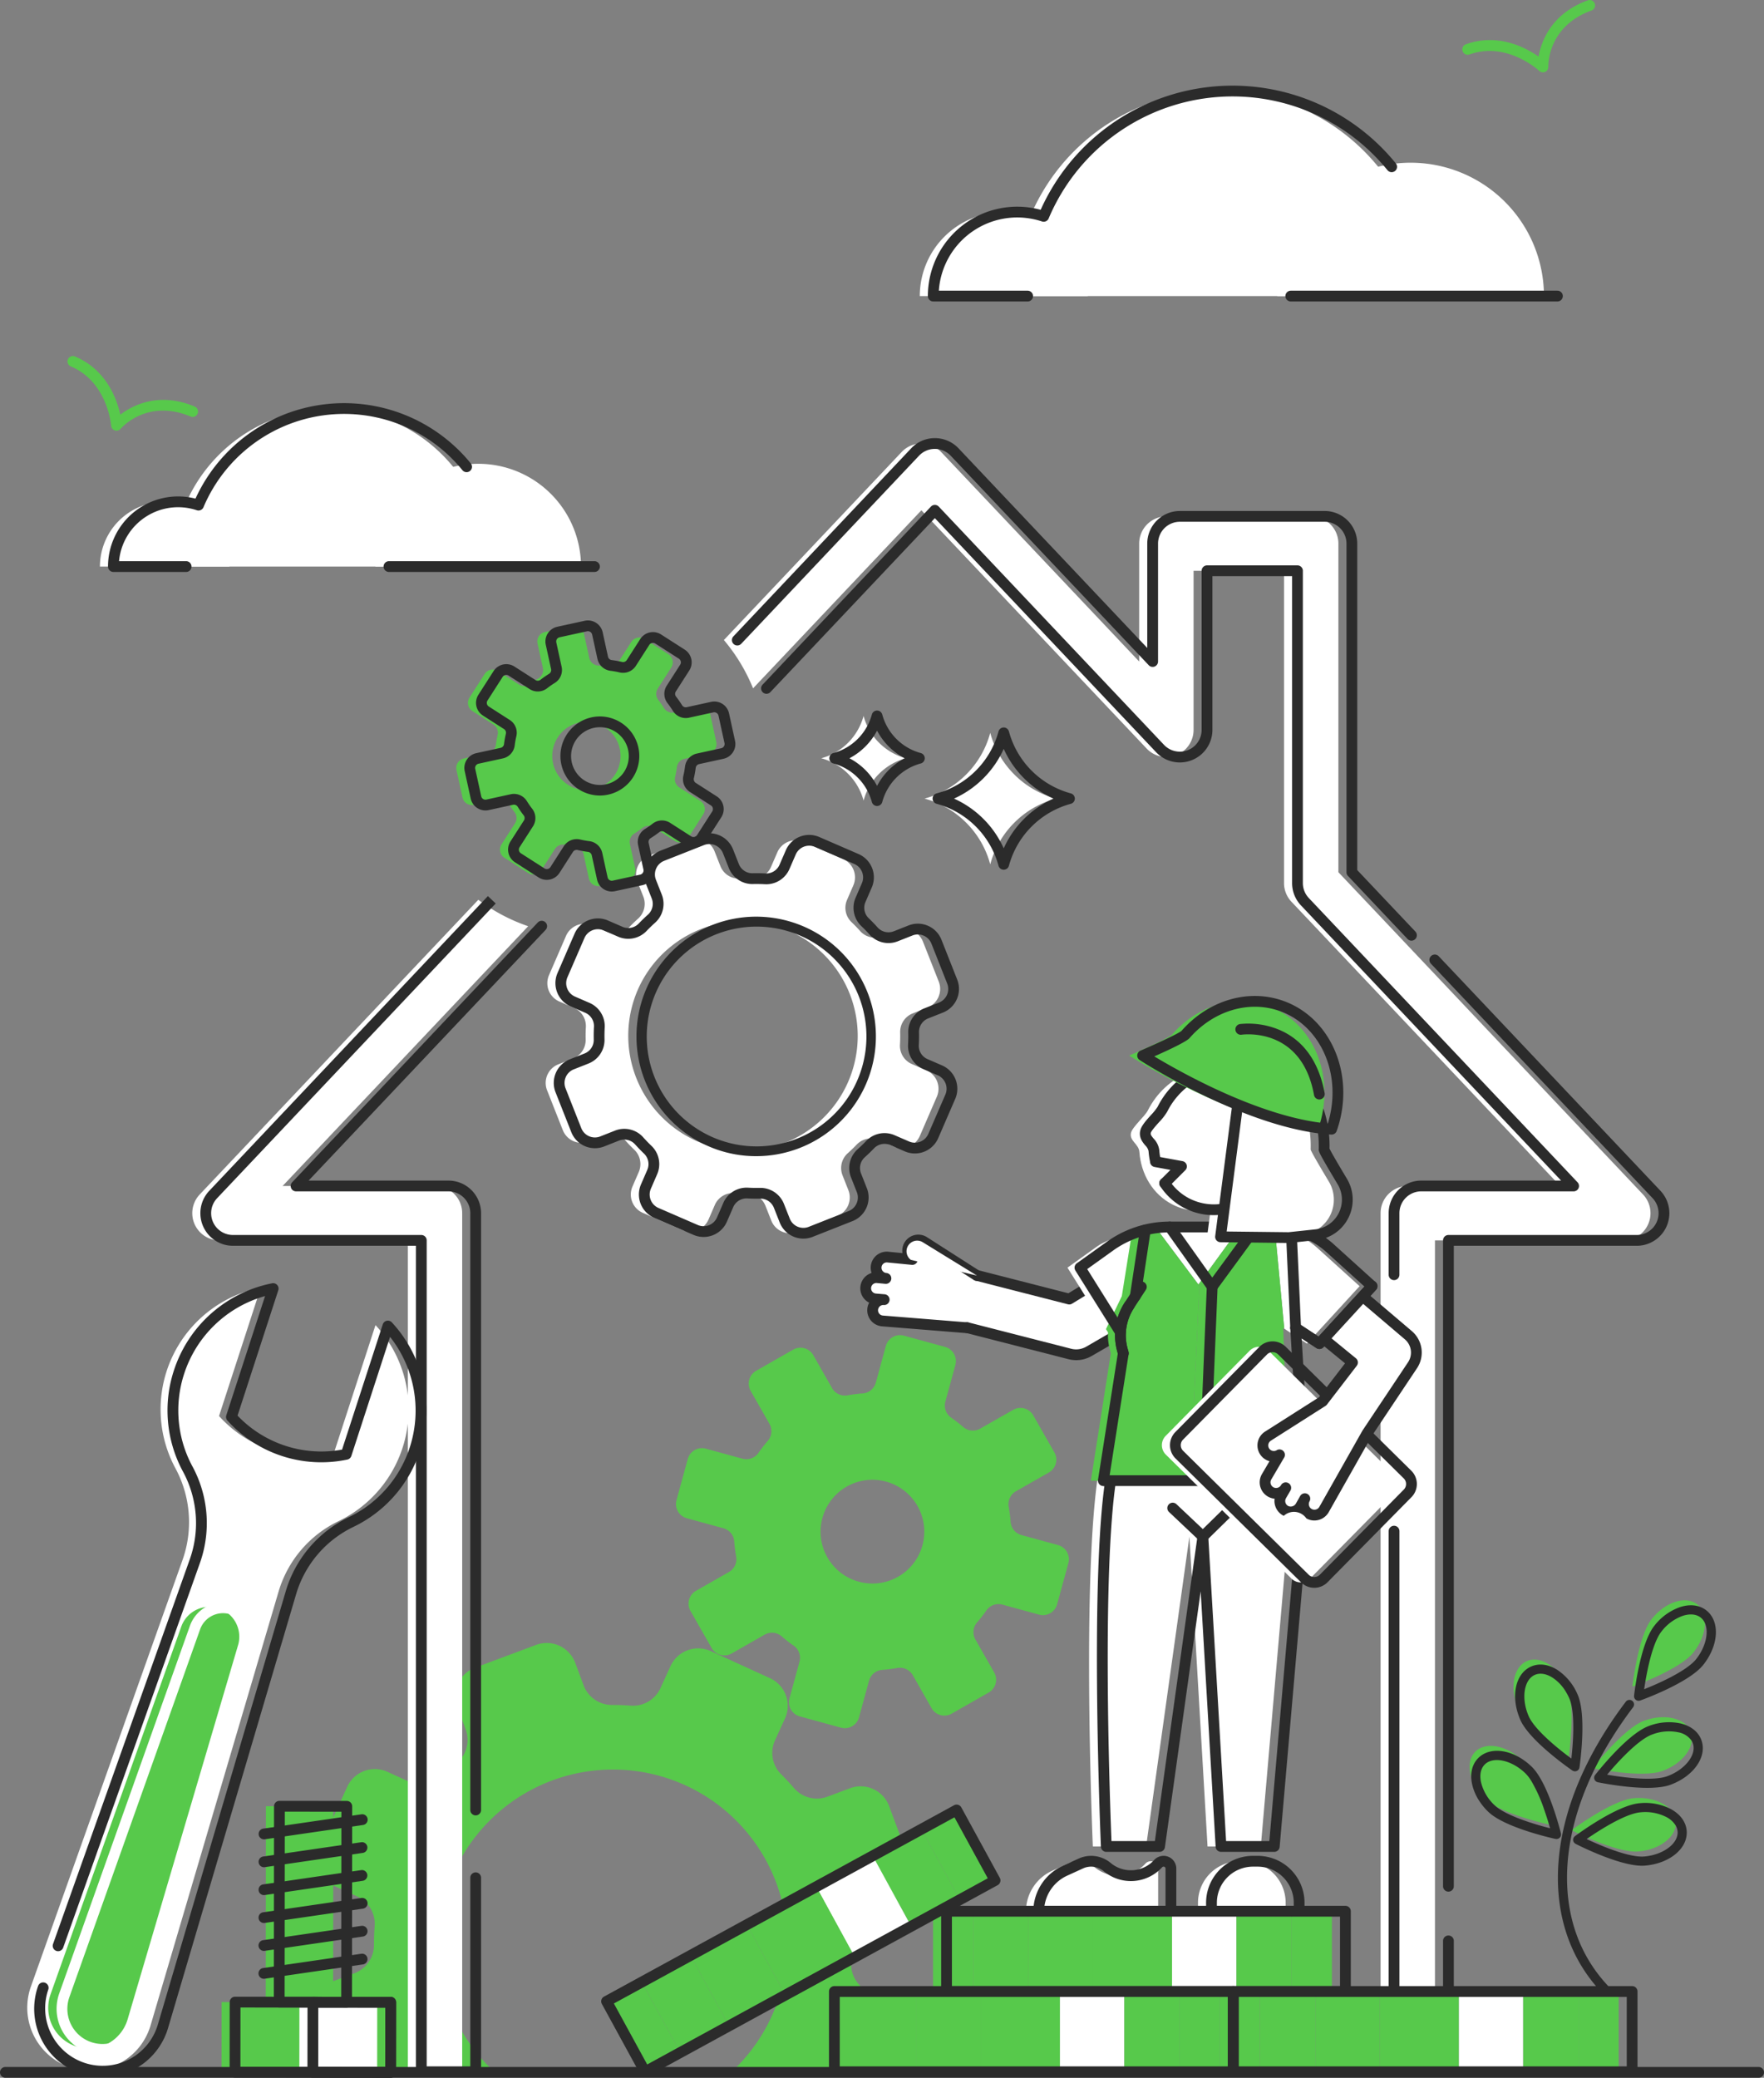
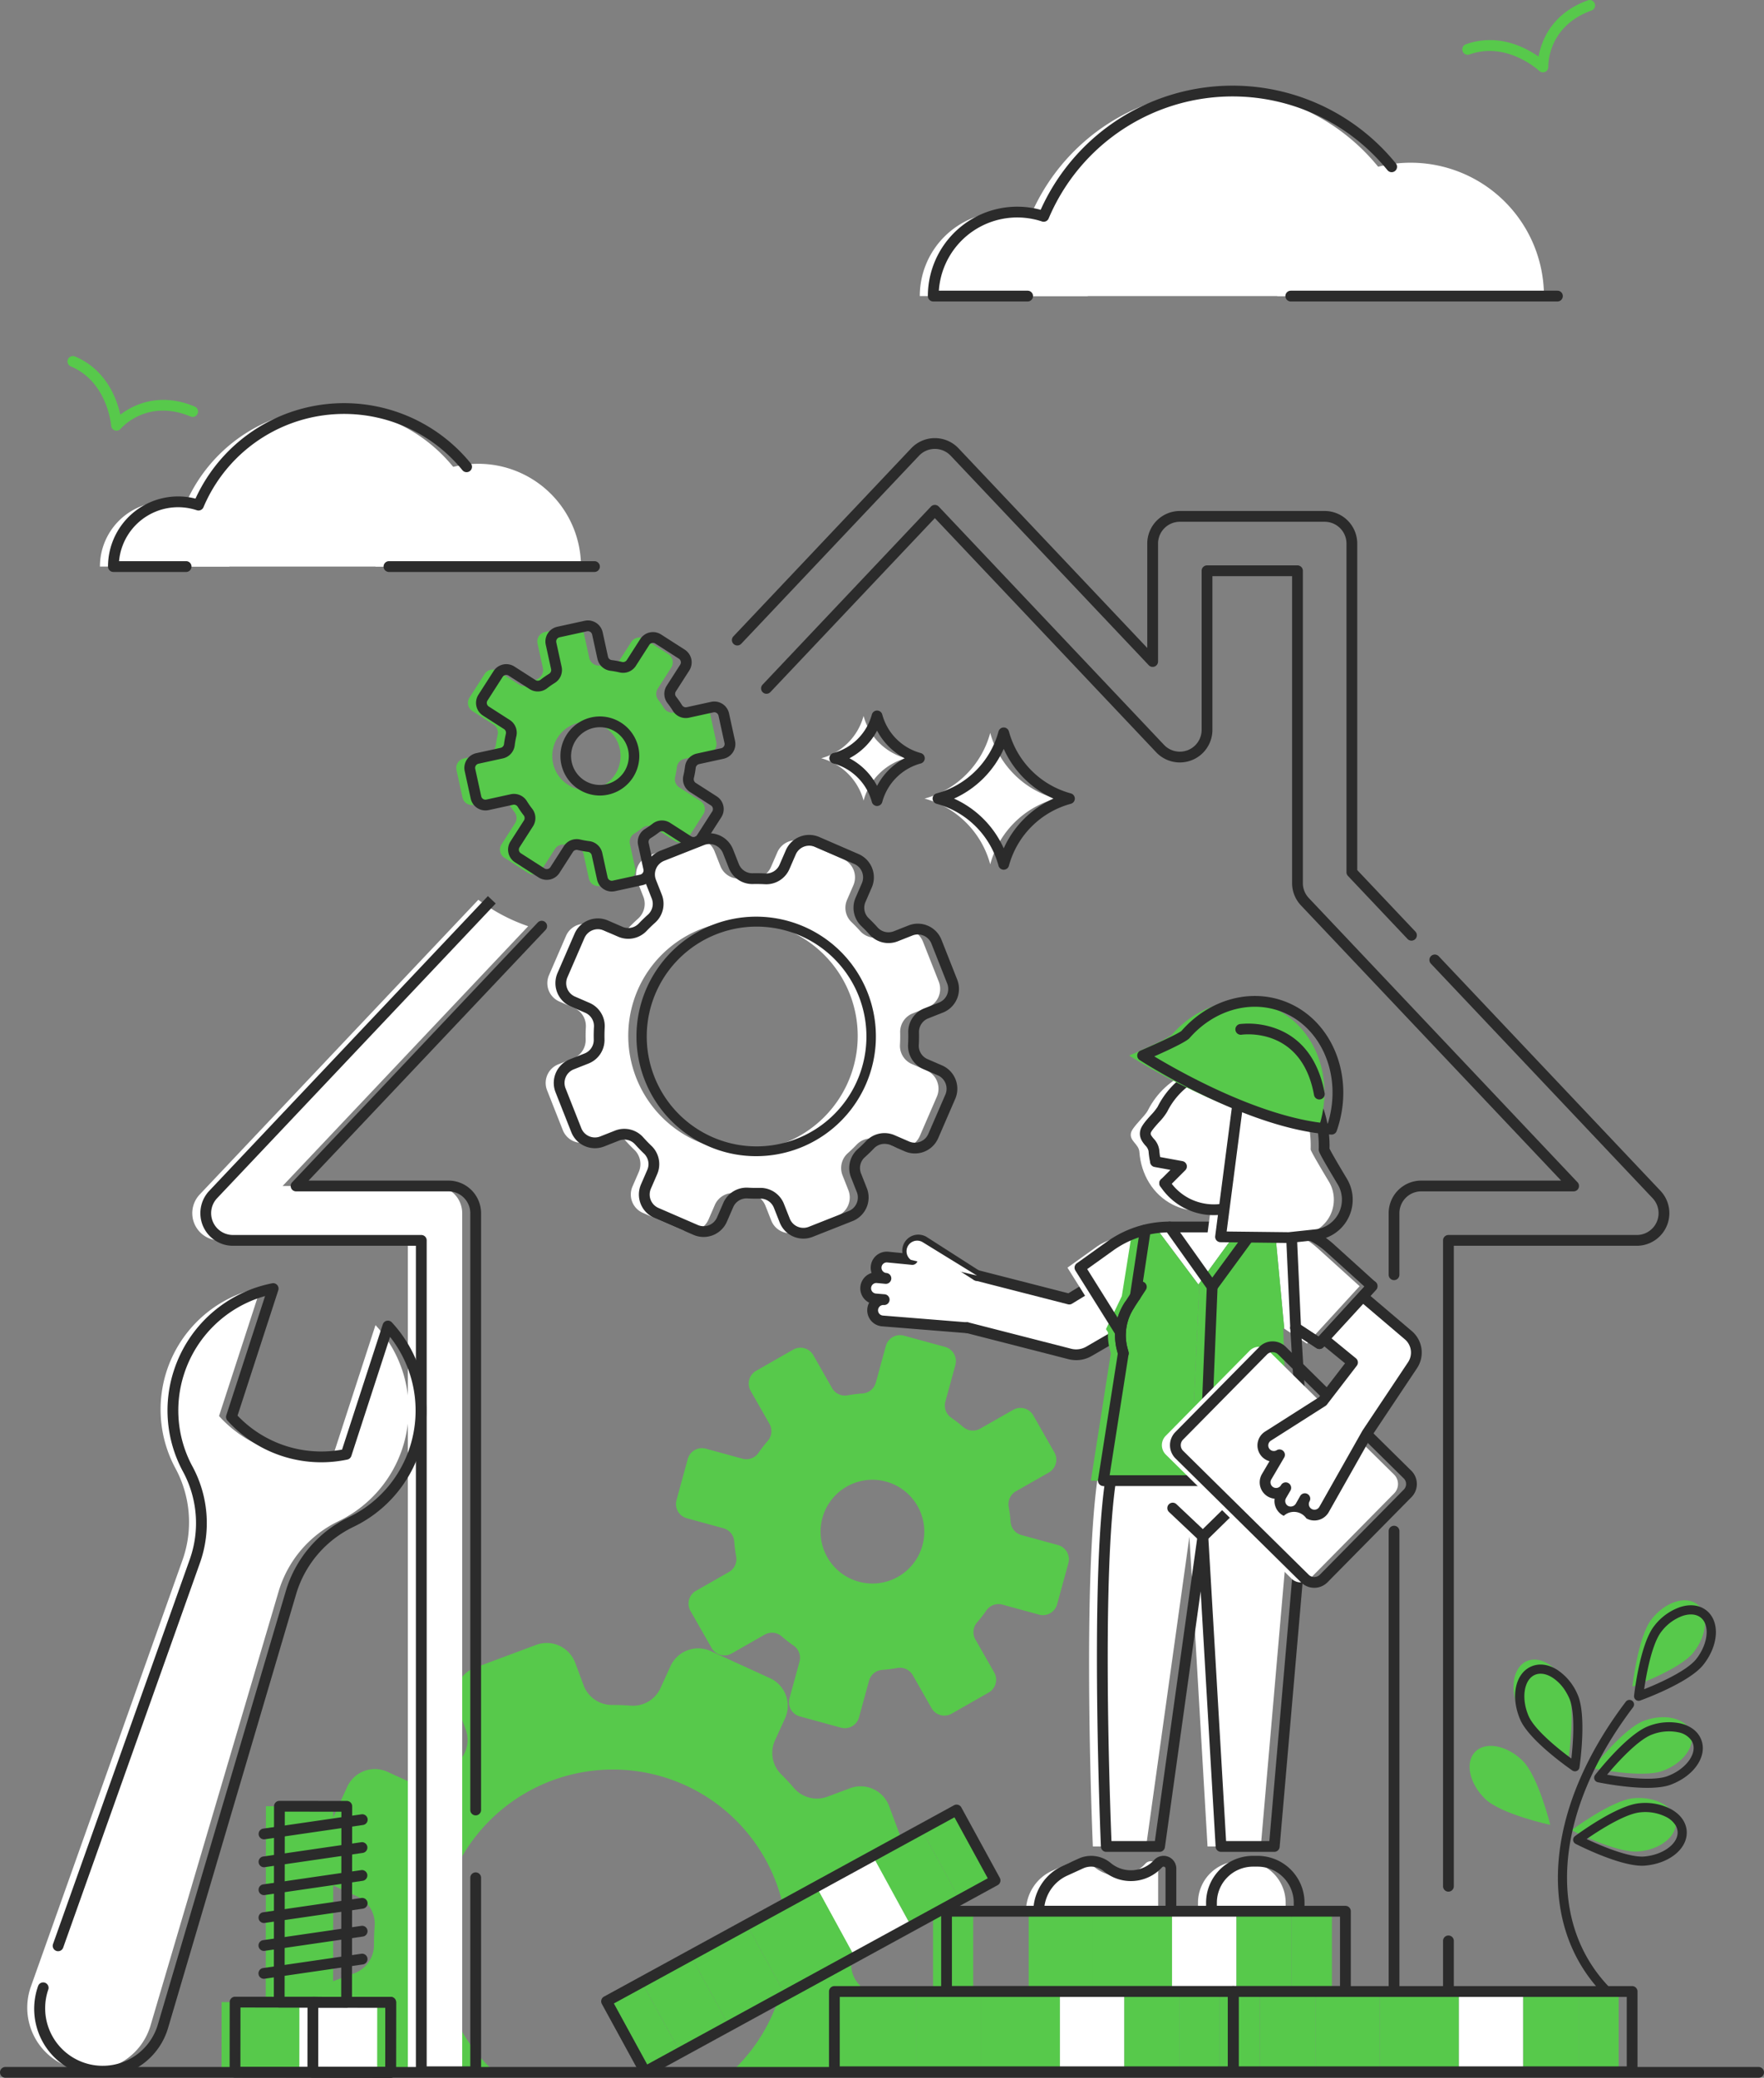
<svg xmlns="http://www.w3.org/2000/svg" width="613.269" height="722.101" viewBox="0 0 613.269 722.101">
  <rect x="0" y="0" width="613.269" height="722.101" fill="#808080" stroke="none" />
  <g id="Group_378" data-name="Group 378" transform="translate(-277.031 152.261)">
    <g id="Group_379" data-name="Group 379" transform="translate(0 0.003)">
      <path id="Path_1085" data-name="Path 1085" d="M871.957,1022.624a60.629,60.629,0,1,1,96.9,20.293h55.748l4.746-10.4a10.569,10.569,0,0,0-5.226-14l-7.572-3.457a10.5,10.5,0,0,1-6.155-10.3q.253-3.31.239-6.653a10.486,10.486,0,0,1,6.872-9.812l7.794-2.909a10.569,10.569,0,0,0,6.207-13.6l-7.911-21.2a10.569,10.569,0,0,0-13.6-6.207l-7.794,2.909a10.486,10.486,0,0,1-11.62-2.911q-2.178-2.534-4.54-4.87a10.5,10.5,0,0,1-2.1-11.814l3.457-7.572a10.569,10.569,0,0,0-5.226-14l-20.584-9.4a10.569,10.569,0,0,0-14,5.226l-3.457,7.572a10.5,10.5,0,0,1-10.3,6.155q-3.309-.253-6.653-.239a10.487,10.487,0,0,1-9.812-6.872l-2.909-7.794a10.569,10.569,0,0,0-13.6-6.206l-21.2,7.911a10.569,10.569,0,0,0-6.207,13.6l2.909,7.794a10.487,10.487,0,0,1-2.911,11.62q-2.535,2.178-4.87,4.54a10.5,10.5,0,0,1-11.814,2.1l-7.573-3.457a10.569,10.569,0,0,0-14,5.226l-9.4,20.584a10.569,10.569,0,0,0,5.226,14l7.572,3.457a10.5,10.5,0,0,1,6.155,10.3q-.254,3.31-.24,6.654a10.486,10.486,0,0,1-6.872,9.811l-7.794,2.909a10.569,10.569,0,0,0-6.206,13.6l6.608,17.708h56.111a59.817,59.817,0,0,1-14.409-20.293" transform="translate(-437.459 -475.158)" fill="#57c94b" />
      <path id="Path_1086" data-name="Path 1086" d="M1209.394,730.339a47.8,47.8,0,0,0-.65-5.146,5.157,5.157,0,0,1,2.49-5.424l11.468-6.54a5.123,5.123,0,0,0,1.912-6.988l-7.341-12.871a5.123,5.123,0,0,0-6.988-1.912L1198.817,698a5.156,5.156,0,0,1-5.936-.617,47.846,47.846,0,0,0-4.1-3.179,5.152,5.152,0,0,1-2.07-5.592l3.484-12.734a5.123,5.123,0,0,0-3.589-6.293l-14.292-3.911a5.123,5.123,0,0,0-6.293,3.589L1162.538,682a5.15,5.15,0,0,1-4.628,3.759,47.83,47.83,0,0,0-5.146.65,5.155,5.155,0,0,1-5.424-2.491l-6.541-11.468a5.123,5.123,0,0,0-6.988-1.912l-12.871,7.341a5.123,5.123,0,0,0-1.912,6.988l6.54,11.468a5.156,5.156,0,0,1-.617,5.936,47.927,47.927,0,0,0-3.179,4.1,5.152,5.152,0,0,1-5.592,2.07l-12.734-3.484a5.123,5.123,0,0,0-6.293,3.589l-3.91,14.292a5.122,5.122,0,0,0,3.589,6.293l12.734,3.484a5.152,5.152,0,0,1,3.76,4.629,47.868,47.868,0,0,0,.65,5.145,5.156,5.156,0,0,1-2.491,5.424l-11.468,6.54a5.123,5.123,0,0,0-1.912,6.988l7.341,12.871a5.123,5.123,0,0,0,6.988,1.912l11.468-6.541a5.156,5.156,0,0,1,5.936.618,47.881,47.881,0,0,0,4.1,3.179,5.152,5.152,0,0,1,2.07,5.592l-3.484,12.735a5.123,5.123,0,0,0,3.589,6.293l14.292,3.911a5.123,5.123,0,0,0,6.293-3.59l3.484-12.734a5.152,5.152,0,0,1,4.628-3.76,47.821,47.821,0,0,0,5.146-.65,5.156,5.156,0,0,1,5.424,2.49l6.54,11.468a5.123,5.123,0,0,0,6.988,1.912l12.871-7.341a5.122,5.122,0,0,0,1.912-6.988l-6.541-11.468a5.156,5.156,0,0,1,.618-5.937,47.831,47.831,0,0,0,3.179-4.1,5.152,5.152,0,0,1,5.592-2.07l12.735,3.484a5.122,5.122,0,0,0,6.293-3.589l3.911-14.292a5.123,5.123,0,0,0-3.59-6.293l-12.734-3.484a5.151,5.151,0,0,1-3.76-4.628m-30.072,1.894a18.029,18.029,0,1,1-17.176-16.457,18.031,18.031,0,0,1,17.176,16.457" transform="translate(-581.022 -353.746)" fill="#57c94b" />
      <path id="Path_1092" data-name="Path 1092" d="M18.677,10.308c2.583,7.217-1.153,24.361-1.153,24.361S3.757,23.791,1.174,16.574.414,2.1,5.247.373s10.847,2.718,13.43,9.935" transform="matrix(0.53, 0.848, -0.848, 0.53, 864.655, 400.683)" fill="#57c94b" />
      <path id="Path_1093" data-name="Path 1093" d="M18.457,15.625c-1.572,7.5-13.721,20.162-13.721,20.162S-1.311,19.316.261,11.814,7.18-.918,12.2.135s7.824,7.988,6.252,15.491" transform="matrix(0.53, 0.848, -0.848, 0.53, 858.52, 439.266)" fill="#57c94b" />
      <path id="Path_1094" data-name="Path 1094" d="M18.883,17.312C15.374,24.127.3,33.1.3,33.1S-1.155,15.618,2.353,8.8,12.406-1.633,16.971.717s5.42,9.78,1.912,16.6" transform="matrix(0.53, 0.848, -0.848, 0.53, 851.285, 466.009)" fill="#57c94b" />
      <path id="Path_1095" data-name="Path 1095" d="M12.436,18.615C20.019,19.738,36.1,12.724,36.1,12.724S22.744,1.348,15.161.224.821,2.307.068,7.386,4.853,17.492,12.436,18.615" transform="matrix(0.53, 0.848, -0.848, 0.53, 814.065, 421.063)" fill="#57c94b" />
      <path id="Path_1096" data-name="Path 1096" d="M15.882,18.428C23.326,16.6,35.556,4.015,35.556,4.015S18.884-1.456,11.441.375-1.043,7.732.184,12.717s8.255,7.542,15.7,5.711" transform="matrix(0.53, 0.848, -0.848, 0.53, 800.555, 449.675)" fill="#57c94b" />
      <path id="Path_1097" data-name="Path 1097" d="M19.115,37.856a1.586,1.586,0,0,1-.985-.342c-.577-.455-14.156-11.246-16.862-18.806A19.385,19.385,0,0,1,.479,7.627C1.381,4.037,3.45,1.5,6.3.477c5.745-2.058,12.537,2.729,15.46,10.895,2.706,7.559-.94,24.516-1.1,25.234a1.59,1.59,0,0,1-1.552,1.25M9,3.19a4.809,4.809,0,0,0-1.627.277C5.55,4.12,4.2,5.872,3.559,8.4a16.193,16.193,0,0,0,.7,9.235c.973,2.718,3.991,6.565,8.731,11.126,1.909,1.838,3.748,3.451,5.078,4.579.311-1.715.709-4.129,1.018-6.761.768-6.532.659-11.421-.313-14.138C16.825,7,12.642,3.19,9,3.19" transform="matrix(0.53, 0.848, -0.848, 0.53, 867.332, 401.818)" fill="#2b2b2b" />
      <path id="Path_1098" data-name="Path 1098" d="M6.318,38.967a1.587,1.587,0,0,1-1.491-1.041c-.253-.69-6.185-16.99-4.539-24.847A19.385,19.385,0,0,1,5.409,3.221C8.055.633,11.146-.45,14.113.171c5.973,1.251,9.259,8.882,7.481,17.371C19.948,25.4,7.973,37.948,7.464,38.478a1.587,1.587,0,0,1-1.146.489M12.483,3.179A7.126,7.126,0,0,0,7.63,5.492,16.191,16.191,0,0,0,3.4,13.73C2.365,18.661,5.1,28.713,6.95,34.343c1.163-1.3,2.766-3.151,4.409-5.236,4.07-5.167,6.534-9.391,7.126-12.216,1.366-6.521-.934-12.754-5.023-13.61a4.756,4.756,0,0,0-.978-.1" transform="matrix(0.53, 0.848, -0.848, 0.53, 861.195, 440.412)" fill="#2b2b2b" />
      <path id="Path_1099" data-name="Path 1099" d="M1.889,36.287A1.587,1.587,0,0,1,.307,34.83C.246,34.1-1.142,16.808,2.532,9.67a19.384,19.384,0,0,1,7.557-8.143C13.328-.264,16.6-.487,19.29.9c5.426,2.794,6.567,11.023,2.6,18.735C18.212,26.772,3.334,35.687,2.7,36.063a1.588,1.588,0,0,1-.813.223m13.624-33.1a8.127,8.127,0,0,0-3.887,1.125,16.187,16.187,0,0,0-6.269,6.817C4.036,13.69,3.286,18.523,3.19,25.1c-.039,2.65.038,5.095.121,6.836,1.466-.944,3.5-2.3,5.635-3.873,5.3-3.9,8.795-7.317,10.115-9.883,3.049-5.924,2.488-12.544-1.227-14.456a5.023,5.023,0,0,0-2.322-.541" transform="matrix(0.53, 0.848, -0.848, 0.53, 853.958, 467.144)" fill="#2b2b2b" />
      <path id="Path_1100" data-name="Path 1100" d="M15.8,21.911a13.805,13.805,0,0,1-2.008-.135c-8.58-1.271-14.6-7-13.706-13.033.444-3,2.531-5.522,5.875-7.109A19.375,19.375,0,0,1,16.984.242C24.926,1.419,38.163,12.628,38.723,13.1a1.588,1.588,0,0,1-.395,2.665c-.621.271-14.186,6.142-22.526,6.142M13.72,3.176A15,15,0,0,0,7.325,4.5C4.968,5.622,3.514,7.293,3.23,9.208c-.612,4.133,4.439,8.449,11.029,9.426,2.856.423,7.671-.426,13.928-2.456,2.52-.818,4.81-1.679,6.431-2.32-3.957-3.137-12.742-9.68-18.1-10.473a19.165,19.165,0,0,0-2.8-.209" transform="matrix(0.53, 0.848, -0.848, 0.53, 816.734, 422.202)" fill="#2b2b2b" />
-       <path id="Path_1101" data-name="Path 1101" d="M12.686,22.191A17.412,17.412,0,0,1,6.752,21.2C3.274,19.937.959,17.62.236,14.678c-1.458-5.926,4-12.192,12.42-14.264,7.8-1.919,24.292,3.445,24.99,3.674A1.589,1.589,0,0,1,38.289,6.7c-.512.527-12.637,12.929-20.433,14.848a21.7,21.7,0,0,1-5.169.64M16.731,3.167a14.157,14.157,0,0,0-3.317.331C6.945,5.091,2.322,9.862,3.32,13.919c.463,1.881,2.068,3.407,4.518,4.3a16.186,16.186,0,0,0,9.259.25h0c4.892-1.2,12.768-8.024,17.043-12.126-1.675-.485-4.039-1.129-6.629-1.707A52.021,52.021,0,0,0,16.731,3.167" transform="matrix(0.53, 0.848, -0.848, 0.53, 803.215, 450.816)" fill="#2b2b2b" />
      <path id="Path_1102" data-name="Path 1102" d="M70.454,63.919c-12.037,0-23.911-4.033-34.885-11.934C20.7,41.276,8.431,24.045.1,2.154A1.588,1.588,0,0,1,3.073,1.025c8.105,21.307,19.984,38.037,34.351,48.382,13.889,10,29.258,13.475,44.45,10.05a1.588,1.588,0,0,1,.7,3.1,55,55,0,0,1-12.119,1.363" transform="matrix(0.53, 0.848, -0.848, 0.53, 844.035, 437.915)" fill="#2b2b2b" />
      <path id="Path_1116" data-name="Path 1116" d="M850.864,351.7a62.2,62.2,0,0,1-17.332-9.189l-23.9,25.272h0l-72.961,77.15a9.453,9.453,0,0,0,6.868,15.949h65.48V749.827h18.906V451.432a9.453,9.453,0,0,0-9.453-9.453H765.491l70.163-74.192Z" transform="translate(-390.208 -182.067)" fill="#fff" />
-       <path id="Path_1117" data-name="Path 1117" d="M1448.177,265,1342.26,153V38.781a9.453,9.453,0,0,0-9.453-9.453h-50.35A9.453,9.453,0,0,0,1273,38.781V79.768L1204.15,6.961a9.452,9.452,0,0,0-13.737,0L1128.619,72.3a62.681,62.681,0,0,1,10.146,16.788l58.518-61.878,78.307,82.8a9.453,9.453,0,0,0,16.322-6.5V48.234h31.444V156.763a9.454,9.454,0,0,0,2.585,6.5l93.418,98.783h-52.983a9.453,9.453,0,0,0-9.453,9.453V569.888h18.906V280.947h65.481A9.453,9.453,0,0,0,1448.177,265" transform="translate(-599.924 -2.129)" fill="#fff" />
      <path id="Path_1118" data-name="Path 1118" d="M871.436,669.021a1.874,1.874,0,0,1-1.874-1.874V459.732a7.588,7.588,0,0,0-7.58-7.579H809a1.874,1.874,0,0,1-1.361-3.161l85.373-90.275a1.874,1.874,0,1,1,2.723,2.575l-82.384,87.114h48.632a11.34,11.34,0,0,1,11.327,11.327V667.147a1.874,1.874,0,0,1-1.874,1.874" transform="translate(-429.033 -190.368)" fill="#2b2b2b" />
      <path id="Path_1119" data-name="Path 1119" d="M835.8,750.239H816.894a1.874,1.874,0,0,1-1.874-1.874V461.3H751.413a11.327,11.327,0,0,1-8.23-19.11l96.86-102.422,2.723,2.575L745.906,444.763a7.579,7.579,0,0,0,5.507,12.787h65.481a1.874,1.874,0,0,1,1.874,1.874V746.491h15.158v-65.55a1.874,1.874,0,0,1,3.748,0v67.424a1.874,1.874,0,0,1-1.874,1.874" transform="translate(-393.396 -180.606)" fill="#2b2b2b" />
      <path id="Path_1120" data-name="Path 1120" d="M1376.307,318.971a1.874,1.874,0,0,1-1.874-1.874V295.705a11.34,11.34,0,0,1,11.327-11.327h48.632l-90.429-95.622a11.278,11.278,0,0,1-3.1-7.782V74.319h-27.7v53.414a11.326,11.326,0,0,1-19.557,7.782l-76.945-81.363-57.156,60.438a1.874,1.874,0,1,1-2.723-2.575l58.518-61.878a1.873,1.873,0,0,1,2.723,0l78.306,82.8a7.579,7.579,0,0,0,13.086-5.208V72.445a1.874,1.874,0,0,1,1.874-1.874h31.444a1.874,1.874,0,0,1,1.874,1.874V180.974a7.547,7.547,0,0,0,2.072,5.207l93.418,98.783a1.874,1.874,0,0,1-1.361,3.161h-52.983a7.588,7.588,0,0,0-7.579,7.579V317.1a1.874,1.874,0,0,1-1.874,1.874" transform="translate(-614.626 -26.341)" fill="#2b2b2b" />
      <path id="Path_1121" data-name="Path 1121" d="M1370.855,174.658a1.868,1.868,0,0,1-1.362-.586l-20.721-21.91a1.874,1.874,0,0,1-.512-1.287V36.654a7.588,7.588,0,0,0-7.579-7.579h-50.35a7.588,7.588,0,0,0-7.58,7.579V77.641a1.874,1.874,0,0,1-3.235,1.287L1210.662,6.121a7.579,7.579,0,0,0-11.014,0l-61.795,65.343a1.874,1.874,0,1,1-2.723-2.575l61.795-65.343a11.326,11.326,0,0,1,16.459,0L1279,72.932V36.654a11.34,11.34,0,0,1,11.327-11.327h50.35a11.34,11.34,0,0,1,11.327,11.327V150.128l20.208,21.369a1.874,1.874,0,0,1-1.361,3.161" transform="translate(-603.114 -0.002)" fill="#2b2b2b" />
      <path id="Path_1122" data-name="Path 1122" d="M1658.817,708.8a1.874,1.874,0,0,1-1.874-1.874V482.462a1.874,1.874,0,0,1,1.874-1.874H1724.3A7.579,7.579,0,0,0,1729.8,467.8L1652.7,386.267a1.874,1.874,0,0,1,2.723-2.575l77.106,81.534a11.327,11.327,0,0,1-8.23,19.11H1660.69V706.924a1.874,1.874,0,0,1-1.874,1.874" transform="translate(-878.229 -203.644)" fill="#2b2b2b" />
      <path id="Path_1123" data-name="Path 1123" d="M1642.762,998.56h-18.906a1.874,1.874,0,0,1-1.874-1.874V808.8a1.874,1.874,0,1,1,3.748,0V994.813h15.158V951.2a1.874,1.874,0,0,1,3.748,0v45.49a1.874,1.874,0,0,1-1.874,1.874" transform="translate(-862.174 -428.928)" fill="#2b2b2b" />
      <path id="Path_1124" data-name="Path 1124" d="M783.875,164.2A35.725,35.725,0,0,1,819.6,199.919H748.15A35.725,35.725,0,0,1,783.875,164.2" transform="translate(-340.578 -155.28)" fill="#fff" />
      <path id="Path_1125" data-name="Path 1125" d="M652.54,123.218a54.92,54.92,0,0,1,54.92,54.92H597.62a54.92,54.92,0,0,1,54.92-54.92" transform="translate(-260.563 -133.499)" fill="#fff" />
      <path id="Path_1126" data-name="Path 1126" d="M566.146,192.428a22.5,22.5,0,0,1,22.5,22.5h-45a22.5,22.5,0,0,1,22.5-22.5" transform="translate(-231.873 -170.288)" fill="#fff" />
      <path id="Path_1127" data-name="Path 1127" d="M576.8,177.886H551.52a1.874,1.874,0,0,1-1.874-1.874,24.372,24.372,0,0,1,30.41-23.613,56.805,56.805,0,0,1,95.726-12.222,1.874,1.874,0,0,1-2.906,2.366,53.058,53.058,0,0,0-90.042,12.846,1.873,1.873,0,0,1-2.316,1.049,20.626,20.626,0,0,0-27.041,17.7H576.8a1.874,1.874,0,1,1,0,3.748" transform="translate(-235.062 -131.372)" fill="#2b2b2b" />
      <path id="Path_1128" data-name="Path 1128" d="M827.473,240.206H756.024a1.874,1.874,0,1,1,0-3.748h71.449a1.874,1.874,0,1,1,0,3.748" transform="translate(-343.767 -193.692)" fill="#2b2b2b" />
      <path id="Path_1129" data-name="Path 1129" d="M311.684,346.437a46.351,46.351,0,0,1,46.351,46.351h-92.7a46.351,46.351,0,0,1,46.351-46.351" transform="translate(455.764 -442.152)" fill="#fff" />
      <path id="Path_1130" data-name="Path 1130" d="M141.284,293.27a71.257,71.257,0,0,1,71.256,71.256H70.028a71.256,71.256,0,0,1,71.256-71.256" transform="translate(559.579 -413.891)" fill="#fff" />
      <path id="Path_1131" data-name="Path 1131" d="M29.192,383.067a29.192,29.192,0,0,1,29.192,29.192H0a29.192,29.192,0,0,1,29.192-29.192" transform="translate(596.803 -461.623)" fill="#fff" />
      <path id="Path_1132" data-name="Path 1132" d="M40.678,364.275H7.874A1.874,1.874,0,0,1,6,362.4a31.064,31.064,0,0,1,39.212-29.978,73.145,73.145,0,0,1,123.455-16.165,1.874,1.874,0,1,1-2.906,2.366,69.4,69.4,0,0,0-117.771,16.8,1.874,1.874,0,0,1-2.316,1.049A27.318,27.318,0,0,0,9.811,360.527H40.678a1.874,1.874,0,0,1,0,3.748" transform="translate(593.614 -411.765)" fill="#2b2b2b" />
      <path id="Path_1133" data-name="Path 1133" d="M365.909,445.132h-92.7a1.874,1.874,0,0,1,0-3.748h92.7a1.874,1.874,0,0,1,0,3.748" transform="translate(452.574 -492.622)" fill="#2b2b2b" />
      <path id="Path_1139" data-name="Path 1139" d="M536.623,110.209a1.873,1.873,0,0,1-1.869-1.74c-.011-.148-1.263-15.251-14.031-20.591a1.874,1.874,0,1,1,1.446-3.458c10.914,4.565,14.568,14.787,15.764,20.234,4.283-3.271,13.383-8.045,25.87-2.823a1.874,1.874,0,0,1-1.446,3.458c-15.031-6.287-23.934,3.831-24.306,4.264a1.882,1.882,0,0,1-1.427.656" transform="translate(-219.076 -112.798)" fill="#57c94b" />
      <path id="Path_1140" data-name="Path 1140" d="M430.636,250.864a1.867,1.867,0,0,1-1.286-.512c-.109-.1-11.235-10.39-24.257-5.7a1.874,1.874,0,0,1-1.27-3.526c11.13-4.009,20.731,1.058,25.292,4.265.947-5.305,4.431-14.973,17.165-19.56a1.874,1.874,0,0,1,1.27,3.526c-15.327,5.521-15.056,18.995-15.038,19.565a1.877,1.877,0,0,1-1.876,1.94" transform="translate(382.807 -377.985)" fill="#57c94b" />
      <path id="Path_1148" data-name="Path 1148" d="M1240.292,615.664l-3.019-.248a3.712,3.712,0,0,1-.2-7.378,3.671,3.671,0,0,1,.8-.021l3.016.281,0-.034a3.713,3.713,0,0,1-.2-7.379,3.674,3.674,0,0,1,.8-.021l8.584.834a3.7,3.7,0,0,1,4.14-6.129l21.592,14.142,1.912,7.5-6.29,8.942-8.842-.894-22.911-2.2a3.714,3.714,0,0,1-3.376-3.2,3.714,3.714,0,0,1,3.981-4.2" transform="translate(-655.868 -316.244)" fill="#fff" />
      <path id="Path_1149" data-name="Path 1149" d="M1354.924,640.342l-12.117,7.031a8.9,8.9,0,0,1-6.691.872l-35.635-9.132a10.009,10.009,0,0,1-7.329-11.388,8.634,8.634,0,0,1,10.809-6.74l32.037,8.21,8.8-5.1" transform="translate(-687.293 -329.932)" fill="#fff" />
      <path id="Path_1150" data-name="Path 1150" d="M1346.449,629.178a1.87,1.87,0,0,1-.465-.059l-32.036-8.209a1.874,1.874,0,1,1,.93-3.63l31.271,8.013,5.276-3.218a1.874,1.874,0,1,1,1.952,3.2l-5.951,3.63a1.874,1.874,0,0,1-.976.274" transform="translate(-697.688 -328.089)" fill="#2b2b2b" />
      <path id="Path_1151" data-name="Path 1151" d="M1344.936,669.1a11.193,11.193,0,0,1-2.783-.355l-35.635-9.132a1.874,1.874,0,1,1,.931-3.63l35.634,9.132a6.988,6.988,0,0,0,5.286-.678l8.878-5.138a1.874,1.874,0,1,1,1.878,3.244l-8.877,5.137a10.545,10.545,0,0,1-5.312,1.42" transform="translate(-693.738 -348.659)" fill="#2b2b2b" />
      <path id="Path_1152" data-name="Path 1152" d="M1266.93,625.17c-.051,0-.1,0-.152-.006L1237.41,622.8a5.585,5.585,0,0,1-5.114-6.026,5.548,5.548,0,0,1,.651-2.194,5.585,5.585,0,0,1,.841-10.326,5.585,5.585,0,0,1,5.74-7.387l4.994.485c-.006-.035-.01-.07-.015-.105a5.572,5.572,0,0,1,8.639-5.361l18.273,11.7a1.874,1.874,0,0,1-2.021,3.155l-18.31-11.726a1.825,1.825,0,0,0-2.867,1.729,1.805,1.805,0,0,0,.787,1.27,1.874,1.874,0,0,1-1.231,3.418l-8.584-.834a1.836,1.836,0,0,0-1.953,1.685,1.839,1.839,0,0,0,1.683,1.983,1.873,1.873,0,0,1,1.713,2.041,1.914,1.914,0,0,1-.671,1.285,1.892,1.892,0,0,1-1.372.44l-3.016-.282a1.822,1.822,0,0,0-.375.012,1.838,1.838,0,0,0,.1,3.653l3.013.247h.006a1.873,1.873,0,0,1-.306,3.734h0a1.845,1.845,0,0,0-1.979,1.682,1.835,1.835,0,0,0,1.682,1.982l29.364,2.361a1.874,1.874,0,0,1-.147,3.741" transform="translate(-653.742 -314.115)" fill="#2b2b2b" />
      <path id="Path_1153" data-name="Path 1153" d="M1404.335,752.249h59.224a57.109,57.109,0,0,1,5.107,29.849l-9.313,107.22h-18.52l-6.3-107.7-15.056,107.7h-18.52s-4.571-106.483,3.381-137.069" transform="translate(-743.991 -399.864)" fill="#fff" />
      <path id="Path_1154" data-name="Path 1154" d="M1467.137,889.065h-18.52a1.874,1.874,0,0,1-1.87-1.765l-5.2-88.8-12.435,88.955a1.874,1.874,0,0,1-1.856,1.614h-18.52a1.873,1.873,0,0,1-1.872-1.792c-.01-.226-.987-22.9-1.294-49.762-.413-36.115.515-62.178,2.758-77.466a1.874,1.874,0,1,1,3.708.544c-2.183,14.879-3.123,41.459-2.719,76.868.257,22.463.983,41.994,1.217,47.86h15.093l14.829-106.086a1.874,1.874,0,0,1,3.726.15l6.2,105.936h15.035l9.165-105.508a55.245,55.245,0,0,0-4.942-28.9,1.873,1.873,0,1,1,3.4-1.57,58.954,58.954,0,0,1,5.27,30.831L1469,887.353a1.874,1.874,0,0,1-1.867,1.712" transform="translate(-747.09 -397.736)" fill="#2b2b2b" />
      <path id="Path_1155" data-name="Path 1155" d="M1470.053,803.426a1.865,1.865,0,0,1-1.286-.511l-10.518-9.927a1.874,1.874,0,0,1,2.571-2.726l10.518,9.928a1.874,1.874,0,0,1-1.286,3.236" transform="translate(-774.828 -419.798)" fill="#2b2b2b" />
      <path id="Path_1156" data-name="Path 1156" d="M1481.988,803.427a1.874,1.874,0,0,1-1.312-3.211l10.124-9.928a1.874,1.874,0,0,1,2.624,2.675L1483.3,802.89a1.867,1.867,0,0,1-1.312.536" transform="translate(-786.764 -419.799)" fill="#2b2b2b" />
      <path id="Path_1157" data-name="Path 1157" d="M1449.563,585.731a35.719,35.719,0,0,1,5.765-.472h23.411l-14.546,20Z" transform="translate(-770.524 -311.099)" fill="#fff" />
      <path id="Path_1158" data-name="Path 1158" d="M1552.54,593.134l14.42,13.049-18.3,19.961-7.885-5.189-3.3-35.038a28.847,28.847,0,0,1,15.064,7.217" transform="translate(-817.255 -311.449)" fill="#fff" />
      <path id="Path_1159" data-name="Path 1159" d="M1508.9,673.982l-34.1-.3,3.172-68.924,14.18-19.5h7.926a27.511,27.511,0,0,1,4.08.308l3.3,35.038-.38-.25Z" transform="translate(-783.941 -311.1)" fill="#57c94b" />
      <path id="Path_1160" data-name="Path 1160" d="M1397,623.229l-13.379-21.366,10.422-7.465c2.641-1.89,7.395-3.4,11.96-4.5l-1.425,18.722Z" transform="translate(-735.473 -313.566)" fill="#fff" />
      <path id="Path_1161" data-name="Path 1161" d="M1407.926,629.678l-.355-1.328a19.01,19.01,0,0,1-.619-6l-.067-.006-.656-1.048,5.514-11.472,3.489-21.856c3.19-.769,6.288-1.34,8.507-1.7l14.631,19.529.365-.5-3.172,68.924-34.581-.263Z" transform="translate(-744.702 -311.635)" fill="#57c94b" />
      <path id="Path_1162" data-name="Path 1162" d="M1404.786,621.557a1.873,1.873,0,0,1-1.59-.88l-14.035-22.412a1.873,1.873,0,0,1,.5-2.518l10.423-7.462a37.368,37.368,0,0,1,21.876-7.024,1.873,1.873,0,0,1,1.528.788l13.264,18.671,10.593-14.456a1.874,1.874,0,0,1,3.023,2.215l-12.129,16.55a1.874,1.874,0,0,1-1.511.766h-.014a1.872,1.872,0,0,1-1.514-.788L1421,585.022a33.631,33.631,0,0,0-18.737,6.31l-8.99,6.437,13.1,20.919a1.875,1.875,0,0,1-1.586,2.869" transform="translate(-738.265 -308.974)" fill="#2b2b2b" />
      <path id="Path_1163" data-name="Path 1163" d="M1408.109,704.055a1.926,1.926,0,0,1-.292-.023,1.874,1.874,0,0,1-1.562-2.141l6.879-43.88-.253-.947a20.966,20.966,0,0,1,2.686-16.839,1.874,1.874,0,0,1,3.14,2.046A17.215,17.215,0,0,0,1416.5,656.1l.356,1.33a1.873,1.873,0,0,1,.041.774l-6.94,44.271a1.874,1.874,0,0,1-1.848,1.584" transform="translate(-747.491 -339.865)" fill="#2b2b2b" />
      <path id="Path_1164" data-name="Path 1164" d="M1546.08,673.163a1.874,1.874,0,0,1-1.868-1.761l-3.2-53.062a1.874,1.874,0,0,1,2.9-1.677l6.932,4.562,15.947-17.391-13.023-11.784a26.7,26.7,0,0,0-17.889-7.042,1.874,1.874,0,0,1,0-3.748,30.438,30.438,0,0,1,20.4,8.01l14.421,13.05a1.872,1.872,0,0,1,.124,2.655l-18.3,19.957a1.873,1.873,0,0,1-2.411.3l-5.14-3.383,2.971,49.328a1.874,1.874,0,0,1-1.758,1.983c-.039,0-.076,0-.115,0" transform="translate(-815.412 -308.974)" fill="#2b2b2b" />
      <path id="Path_1165" data-name="Path 1165" d="M1421.787,652.482a1.874,1.874,0,0,1-1.809-1.39l-.355-1.33a20.967,20.967,0,0,1,2.686-16.839l4.194-6.435a1.874,1.874,0,0,1,3.14,2.046l-4.194,6.435a17.218,17.218,0,0,0-2.206,13.825l.355,1.33a1.876,1.876,0,0,1-1.811,2.358" transform="translate(-754.232 -332.562)" fill="#2b2b2b" />
      <path id="Path_1166" data-name="Path 1166" d="M1494.15,585.008h-36.779a1.874,1.874,0,1,1,0-3.748h36.779a1.874,1.874,0,0,1,0,3.748" transform="translate(-773.678 -308.974)" fill="#2b2b2b" />
      <path id="Path_1167" data-name="Path 1167" d="M1494.908,1055.822h1.626a14.424,14.424,0,0,1,14.425,14.425v2.951h-30.476v-2.951a14.425,14.425,0,0,1,14.425-14.425" transform="translate(-786.96 -561.23)" fill="#fff" />
      <path id="Path_1168" data-name="Path 1168" d="M1396.227,1055.822a2.539,2.539,0,0,0-1.886.824,12.836,12.836,0,0,1-17.672,1.243,8.73,8.73,0,0,0-5.575-2.067h-.054a8.563,8.563,0,0,0-3.556.772l-5.511,2.515a15.524,15.524,0,0,0-9.159,14.089h45.958v-14.882a2.519,2.519,0,0,0-2.543-2.495" transform="translate(-719.096 -561.23)" fill="#fff" />
      <path id="Path_1169" data-name="Path 1169" d="M1406.113,1072.945h-45.957a1.874,1.874,0,0,1-1.874-1.874,17.454,17.454,0,0,1,10.254-15.794l5.511-2.515a10.508,10.508,0,0,1,4.334-.941h.054a10.639,10.639,0,0,1,6.775,2.5,10.963,10.963,0,0,0,15.081-1.059,4.426,4.426,0,0,1,7.695,2.926v14.882a1.874,1.874,0,0,1-1.874,1.874m-43.95-3.747h42.076V1056.19a.647.647,0,0,0-.669-.62.67.67,0,0,0-.5.206,14.712,14.712,0,0,1-20.262,1.428,6.882,6.882,0,0,0-4.377-1.634h-.054a6.733,6.733,0,0,0-2.777.6l-5.511,2.516a13.756,13.756,0,0,0-7.93,10.51" transform="translate(-722.003 -559.104)" fill="#2b2b2b" />
      <path id="Path_1170" data-name="Path 1170" d="M1518.834,1072.945h-30.476a1.874,1.874,0,0,1-1.874-1.874v-2.952a16.317,16.317,0,0,1,16.3-16.3h1.627a16.317,16.317,0,0,1,16.3,16.3v2.952a1.874,1.874,0,0,1-1.874,1.874m-28.6-3.747h26.728v-1.078a12.565,12.565,0,0,0-12.551-12.55h-1.627a12.565,12.565,0,0,0-12.551,12.55Z" transform="translate(-790.15 -559.104)" fill="#2b2b2b" />
      <path id="Path_1171" data-name="Path 1171" d="M1485.246,671.086h-.078a1.874,1.874,0,0,1-1.8-1.949l1.71-41.7a1.9,1.9,0,0,1,1.95-1.8,1.875,1.875,0,0,1,1.8,1.95l-1.71,41.7a1.874,1.874,0,0,1-1.871,1.8" transform="translate(-788.495 -332.563)" fill="#2b2b2b" />
      <path id="Path_1172" data-name="Path 1172" d="M1471.078,773.2h-62.219a1.874,1.874,0,1,1,0-3.748h62.219a1.874,1.874,0,1,1,0,3.748" transform="translate(-747.891 -409.008)" fill="#2b2b2b" />
      <path id="Path_1173" data-name="Path 1173" d="M1549.07,620.72a1.874,1.874,0,0,1-1.871-1.789l-1.552-34.546a1.874,1.874,0,0,1,3.744-.169l1.552,34.546a1.874,1.874,0,0,1-1.788,1.956l-.086,0" transform="translate(-821.597 -309.593)" fill="#2b2b2b" />
      <path id="Path_1174" data-name="Path 1174" d="M1431.83,610.2a1.936,1.936,0,0,1-.283-.021,1.874,1.874,0,0,1-1.572-2.134l3.489-23.008a1.874,1.874,0,0,1,3.705.562l-3.489,23.008a1.875,1.875,0,0,1-1.85,1.593" transform="translate(-760.1 -310.135)" fill="#2b2b2b" />
      <path id="Path_1175" data-name="Path 1175" d="M1476.691,502.452c-6.3,12.487-20.4,18.074-31.492,12.479-6.934-3.5-11.054-10.535-11.63-18.37-.2-2.723-3.592-3.825-2.906-6.625.5-2.034,4.856-5.776,5.85-7.746,6.3-12.487,20.4-18.074,31.492-12.479s14.984,20.254,8.686,32.741" transform="translate(-760.428 -248.524)" fill="#fff" />
      <path id="Path_1176" data-name="Path 1176" d="M1521.39,489.965a38.007,38.007,0,0,1,1.837,13.048c-.013.483,2.927,5.519,6.318,11.16a12.257,12.257,0,0,1-9.215,18.5l-9.37,1-23.74-.268,6.192-47.763c-.042,0-.084,0-.126,0l3.182-4.37Z" transform="translate(-790.541 -255.821)" fill="#fff" />
      <path id="Path_1177" data-name="Path 1177" d="M1450.066,544.052a1.874,1.874,0,0,1-1.326-3.2l3.305-3.31-5.495-1.006a1.874,1.874,0,1,1,.674-3.686l9,1.648a1.874,1.874,0,0,1,.989,3.167l-5.827,5.834a1.869,1.869,0,0,1-1.326.55" transform="translate(-768.105 -283.225)" fill="#2b2b2b" />
      <path id="Path_1178" data-name="Path 1178" d="M1442.726,503.313a1.874,1.874,0,0,1-1.83-1.482,27.082,27.082,0,0,1-.524-3.676,3.858,3.858,0,0,0-1.135-1.952c-.98-1.185-2.322-2.809-1.722-5.255.394-1.61,1.99-3.392,3.679-5.279a20.242,20.242,0,0,0,2.318-2.865,29.42,29.42,0,0,1,10.179-11.46,1.874,1.874,0,0,1,2.042,3.143,25.675,25.675,0,0,0-8.875,10,20.311,20.311,0,0,1-2.872,3.678c-.995,1.111-2.659,2.972-2.831,3.671-.133.542.088.908.971,1.978a7.076,7.076,0,0,1,1.983,4.064,23.388,23.388,0,0,0,.451,3.166,1.876,1.876,0,0,1-1.834,2.266" transform="translate(-764.041 -250.385)" fill="#2b2b2b" />
      <path id="Path_1179" data-name="Path 1179" d="M1470.742,561.767a22.175,22.175,0,0,1-18.642-10.062,1.874,1.874,0,0,1,3.129-2.064,18.419,18.419,0,0,0,7.153,6.407,18.778,18.778,0,0,0,11.386,1.737,1.874,1.874,0,0,1,.571,3.7,23.572,23.572,0,0,1-3.6.278" transform="translate(-771.708 -291.719)" fill="#2b2b2b" />
      <path id="Path_1180" data-name="Path 1180" d="M1518.833,533.414h-.021l-23.74-.268a1.874,1.874,0,0,1-1.837-2.115l6.108-47.11a1.853,1.853,0,0,1,.3-1.515l3.182-4.37a1.873,1.873,0,0,1,2.132-.666l24.922,8.7a1.873,1.873,0,0,1,1.16,1.177,39.82,39.82,0,0,1,1.94,13.359c.278.607,1.416,2.779,6.043,10.477a14.13,14.13,0,0,1-10.622,21.326l-9.371,1a1.861,1.861,0,0,1-.2.011m-21.61-3.992,21.522.243,9.262-.984a10.383,10.383,0,0,0,7.807-15.669c-6.616-11.005-6.605-11.446-6.586-12.174a36.576,36.576,0,0,0-1.466-11.539l-22.725-7.931-1.927,2.646Zm35.751-28.489v0Z" transform="translate(-793.73 -253.695)" fill="#2b2b2b" />
      <path id="Path_1181" data-name="Path 1181" d="M1495.1,462.285c6.346-18.039-1.5-37.233-17.53-42.872-11.8-4.15-24.735.2-33.275,9.977-1.279,1.464-14.888,7.3-14.888,7.3s36.941,23.823,65.693,25.59" transform="translate(-759.809 -222.11)" fill="#57c94b" />
      <path id="Path_1182" data-name="Path 1182" d="M1502.975,462.046c-.038,0-.077,0-.116,0-28.908-1.777-65.068-24.9-66.594-25.885a1.873,1.873,0,0,1,.277-3.3c6.082-2.611,13.228-5.959,14.245-6.849,9.307-10.632,23.151-14.746,35.278-10.479,16.977,5.973,25.354,26.277,18.676,45.261a1.874,1.874,0,0,1-1.767,1.252m-61.657-27.177c3.717,2.232,10.567,6.176,18.884,10.178,15.872,7.637,30.16,12.165,41.453,13.148,5.15-16.633-2.2-33.98-16.833-39.127-10.687-3.76-22.949-.052-31.241,9.442-1.1,1.259-7.2,4.123-12.263,6.359m9.444-8.828,0,0,0,0" transform="translate(-762.999 -219.997)" fill="#2b2b2b" />
      <path id="Path_1183" data-name="Path 1183" d="M1537.41,460.733a1.875,1.875,0,0,1-1.842-1.541c-4.274-23.615-24.352-21.085-25.207-20.965a1.874,1.874,0,0,1-.532-3.71,27.969,27.969,0,0,1,12.85,1.688c11.138,4.282,15.162,14.5,16.577,22.319a1.874,1.874,0,0,1-1.51,2.178,1.911,1.911,0,0,1-.336.03" transform="translate(-801.706 -230.889)" fill="#2b2b2b" />
      <path id="Path_1184" data-name="Path 1184" d="M1288.531,607.463l-18.794-11.57a3.7,3.7,0,0,0-4.163,6.113l7.084,5.1-7.084-5.1" transform="translate(-671.864 -316.411)" fill="#fff" />
      <path id="Path_1185" data-name="Path 1185" d="M1505.26,754.646l29.183-29.583a4.616,4.616,0,0,0-.045-6.528l-43.671-43.08a4.615,4.615,0,0,0-6.528.045l-29.183,29.583a4.616,4.616,0,0,0,.044,6.528l43.671,43.08a4.616,4.616,0,0,0,6.528-.045" transform="translate(-772.716 -358.337)" fill="#fff" />
      <path id="Path_1186" data-name="Path 1186" d="M1509.851,755.765a6.47,6.47,0,0,1-4.557-1.866l-43.67-43.079a6.5,6.5,0,0,1-.063-9.178l29.183-29.583a6.443,6.443,0,0,1,4.575-1.931h.045a6.447,6.447,0,0,1,4.557,1.87l43.671,43.08a6.5,6.5,0,0,1,.063,9.178l-29.182,29.583a6.473,6.473,0,0,1-4.62,1.929m3.286-3.244h0Zm-17.774-78.645a2.736,2.736,0,0,0-1.952.815l-29.183,29.584a2.745,2.745,0,0,0,.027,3.878l43.67,43.08a2.746,2.746,0,0,0,3.878-.027l29.183-29.583a2.746,2.746,0,0,0-.027-3.878l-43.671-43.079a2.735,2.735,0,0,0-1.926-.789" transform="translate(-775.909 -356.211)" fill="#2b2b2b" />
      <path id="Path_1187" data-name="Path 1187" d="M1550.164,652.659l9.621,7.872-10.392,13.515L1530.464,686.1a3.816,3.816,0,0,0,3.94,6.537l-4.509,7.674a3.772,3.772,0,0,0-.328.758,3.832,3.832,0,0,0,6.994,3.02l.03.018-1.573,2.7a3.829,3.829,0,0,0,1.678,5.346,3.941,3.941,0,0,0,5.065-1.708l1.462-2.577a3.831,3.831,0,1,0,6.664,3.78l14.965-26.468,15.8-23.685a7.922,7.922,0,0,0-1.459-10.433l-15.025-12.773" transform="translate(-812.546 -339.286)" fill="#fff" />
      <path id="Path_1188" data-name="Path 1188" d="M1544.41,713.33a5.635,5.635,0,0,1-1.664-.251,5.745,5.745,0,0,1-1.129-.489,5.237,5.237,0,0,0-7.856-.878,5.749,5.749,0,0,1-3.181-5.959,5.706,5.706,0,0,1-4.439-8.5l2.662-4.531c-.06-.016-.119-.034-.177-.052a5.689,5.689,0,0,1-1.255-10.308l18.613-11.848,9.083-11.812-8.214-6.721a1.874,1.874,0,1,1,2.373-2.9l9.621,7.872a1.874,1.874,0,0,1,.3,2.592l-10.391,13.515a1.872,1.872,0,0,1-.479.438l-18.929,12.049a1.958,1.958,0,0,0-.7,2.692,1.945,1.945,0,0,0,2.667.661,1.874,1.874,0,0,1,2.583,2.554l-4.509,7.674a1.932,1.932,0,0,0-.153.362,1.968,1.968,0,0,0,.906,2.281,1.958,1.958,0,0,0,2.668-.738,1.874,1.874,0,0,1,2.573-.7,1.913,1.913,0,0,1,.884,1.15,1.889,1.889,0,0,1-.178,1.43l-1.573,2.7a1.955,1.955,0,0,0,.87,2.713,2.079,2.079,0,0,0,2.625-.943l1.461-2.575v0h0a1.874,1.874,0,0,1,3.26,1.849,1.959,1.959,0,0,0,.736,2.668,2.024,2.024,0,0,0,.39.169,1.969,1.969,0,0,0,2.277-.9l14.963-26.466c.023-.04.047-.079.073-.118l15.8-23.685a6.049,6.049,0,0,0-1.114-7.966l-15.024-12.773a1.874,1.874,0,1,1,2.427-2.856l15.024,12.773a9.8,9.8,0,0,1,1.8,12.9l-15.764,23.627-14.93,26.408a5.746,5.746,0,0,1-4.985,2.889" transform="translate(-810.421 -337.16)" fill="#2b2b2b" />
      <path id="Path_1189" data-name="Path 1189" d="M1559.1,648.887a1.87,1.87,0,0,1-1.029-.309l-8.265-5.44a1.874,1.874,0,0,1,2.061-3.13l6.932,4.562,17.222-18.781a1.874,1.874,0,1,1,2.762,2.533l-18.3,19.957a1.871,1.871,0,0,1-1.382.608" transform="translate(-823.359 -332.321)" fill="#2b2b2b" />
      <path id="Path_1190" data-name="Path 1190" d="M1001.134,353.766l5.025,2.179a6.9,6.9,0,0,1,4.183,6.686q-.125,2.2-.071,4.383a6.909,6.909,0,0,1-4.4,6.561l-5.1,2.014a6.959,6.959,0,0,0-3.915,9.028l5.474,13.855a6.958,6.958,0,0,0,9.028,3.914l5.1-2.013a6.909,6.909,0,0,1,7.7,1.783q1.454,1.631,3.047,3.151a6.9,6.9,0,0,1,1.516,7.739l-2.178,5.025a6.958,6.958,0,0,0,3.615,9.152l13.668,5.926a6.958,6.958,0,0,0,9.152-3.616l2.179-5.025a6.9,6.9,0,0,1,6.686-4.183q2.2.124,4.383.07a6.91,6.91,0,0,1,6.562,4.4l2.013,5.1a6.959,6.959,0,0,0,9.029,3.914l13.855-5.474a6.959,6.959,0,0,0,3.914-9.028l-2.014-5.1a6.911,6.911,0,0,1,1.783-7.7q1.631-1.454,3.152-3.047a6.9,6.9,0,0,1,7.739-1.516l5.024,2.179a6.959,6.959,0,0,0,9.152-3.616l5.926-13.667a6.959,6.959,0,0,0-3.616-9.152l-5.024-2.178a6.9,6.9,0,0,1-4.183-6.686q.124-2.2.069-4.383a6.911,6.911,0,0,1,4.4-6.561l5.1-2.014a6.958,6.958,0,0,0,3.915-9.028l-5.474-13.855a6.958,6.958,0,0,0-9.028-3.915l-5.1,2.014a6.91,6.91,0,0,1-7.7-1.783q-1.454-1.631-3.047-3.151a6.9,6.9,0,0,1-1.517-7.739l2.179-5.025a6.957,6.957,0,0,0-3.616-9.151l-13.667-5.926a6.959,6.959,0,0,0-9.152,3.616l-2.179,5.025a6.9,6.9,0,0,1-6.686,4.183q-2.2-.124-4.382-.07a6.91,6.91,0,0,1-6.562-4.4l-2.013-5.1a6.958,6.958,0,0,0-9.028-3.914l-13.855,5.474a6.958,6.958,0,0,0-3.914,9.028l2.013,5.1a6.91,6.91,0,0,1-1.783,7.7q-1.63,1.454-3.151,3.046a6.9,6.9,0,0,1-7.739,1.517l-5.026-2.179a6.958,6.958,0,0,0-9.151,3.615l-5.926,13.668a6.958,6.958,0,0,0,3.615,9.152m28.059-5.8a39.915,39.915,0,1,1,21.793,55.162,40.063,40.063,0,0,1-21.793-55.162" transform="translate(-529.628 -157.96)" fill="#fff" />
      <path id="Path_1191" data-name="Path 1191" d="M941.152,183.494l-8.491,1.856a3.372,3.372,0,0,0-2.575,4.015l2.082,9.531a3.373,3.373,0,0,0,4.016,2.575l8.491-1.855a3.391,3.391,0,0,1,3.606,1.552,31.655,31.655,0,0,0,1.951,2.8,3.393,3.393,0,0,1,.2,3.924l-4.692,7.316a3.373,3.373,0,0,0,1.018,4.66l8.212,5.267a3.372,3.372,0,0,0,4.659-1.018l4.693-7.316a3.394,3.394,0,0,1,3.651-1.452,31.528,31.528,0,0,0,3.361.6,3.391,3.391,0,0,1,2.914,2.63l1.856,8.491a3.372,3.372,0,0,0,4.015,2.575l9.53-2.082a3.373,3.373,0,0,0,2.575-4.015l-1.855-8.491a3.391,3.391,0,0,1,1.552-3.606,31.385,31.385,0,0,0,2.8-1.95,3.4,3.4,0,0,1,3.925-.2l7.316,4.692a3.373,3.373,0,0,0,4.66-1.018l5.267-8.211a3.373,3.373,0,0,0-1.019-4.66l-7.316-4.692a3.393,3.393,0,0,1-1.452-3.652,31.668,31.668,0,0,0,.6-3.361,3.391,3.391,0,0,1,2.63-2.915l8.492-1.855a3.373,3.373,0,0,0,2.576-4.015l-2.083-9.531a3.372,3.372,0,0,0-4.015-2.575l-8.492,1.855a3.392,3.392,0,0,1-3.606-1.551,31.291,31.291,0,0,0-1.95-2.8,3.393,3.393,0,0,1-.2-3.924l4.692-7.317a3.373,3.373,0,0,0-1.018-4.66l-8.212-5.267a3.373,3.373,0,0,0-4.66,1.018l-4.692,7.316a3.4,3.4,0,0,1-3.652,1.452,31.434,31.434,0,0,0-3.361-.6,3.392,3.392,0,0,1-2.915-2.63l-1.855-8.491a3.373,3.373,0,0,0-4.015-2.575l-9.53,2.082a3.373,3.373,0,0,0-2.575,4.015l1.856,8.491a3.392,3.392,0,0,1-1.552,3.606,31.5,31.5,0,0,0-2.8,1.95,3.394,3.394,0,0,1-3.924.2l-7.316-4.692a3.373,3.373,0,0,0-4.66,1.018l-5.266,8.211a3.372,3.372,0,0,0,1.017,4.66l7.316,4.692a3.4,3.4,0,0,1,1.453,3.652,31.531,31.531,0,0,0-.6,3.361,3.391,3.391,0,0,1-2.63,2.915m34.193-10.874a11.87,11.87,0,1,1-11.856,10.233,11.872,11.872,0,0,1,11.856-10.233" transform="translate(-494.351 -74.021)" fill="#57c94b" />
      <path id="Path_1192" data-name="Path 1192" d="M1089.15,434.042a8.847,8.847,0,0,1-8.225-5.587l-2.014-5.1a5.049,5.049,0,0,0-4.655-3.214h-.118c-1.511.036-3.035.011-4.534-.073a5.042,5.042,0,0,0-4.861,3.058l-2.179,5.025a8.841,8.841,0,0,1-11.616,4.589l-13.668-5.926a8.842,8.842,0,0,1-4.59-11.616l2.179-5.026a5.036,5.036,0,0,0-1.091-5.637c-1.088-1.037-2.148-2.134-3.152-3.26a5.042,5.042,0,0,0-5.609-1.288l-5.1,2.014a8.832,8.832,0,0,1-11.459-4.969l-5.473-13.854a8.831,8.831,0,0,1,4.968-11.46l5.1-2.013a5.047,5.047,0,0,0,3.214-4.774c-.037-1.5-.012-3.03.073-4.533a5.036,5.036,0,0,0-3.058-4.861l-5.025-2.18a8.842,8.842,0,0,1-4.589-11.617l5.926-13.666a8.844,8.844,0,0,1,11.617-4.59l5.025,2.179a5.037,5.037,0,0,0,5.638-1.091c1.038-1.088,2.135-2.149,3.26-3.151a5.047,5.047,0,0,0,1.287-5.609l-2.014-5.1a8.841,8.841,0,0,1,4.968-11.459l13.855-5.474a8.84,8.84,0,0,1,11.459,4.969l2.014,5.1a5.047,5.047,0,0,0,4.773,3.214c1.509-.036,3.034-.011,4.535.073a5.05,5.05,0,0,0,4.861-3.057l2.178-5.025a8.843,8.843,0,0,1,11.616-4.589l13.667,5.926a8.83,8.83,0,0,1,4.589,11.616l-2.178,5.025a5.038,5.038,0,0,0,1.09,5.638c1.085,1.036,2.146,2.131,3.152,3.259a5.045,5.045,0,0,0,5.609,1.288l5.1-2.014a8.831,8.831,0,0,1,11.459,4.968l5.474,13.855a8.841,8.841,0,0,1-4.969,11.459l-5.1,2.014a5.044,5.044,0,0,0-3.214,4.773c.037,1.5.012,3.025-.072,4.533a5.036,5.036,0,0,0,3.057,4.861l5.025,2.179a8.843,8.843,0,0,1,4.589,11.617l-5.926,13.667a8.831,8.831,0,0,1-11.616,4.589l-5.025-2.178a5.038,5.038,0,0,0-5.638,1.091c-1.041,1.091-2.138,2.152-3.26,3.151a5.044,5.044,0,0,0-1.287,5.609l2.013,5.1a8.831,8.831,0,0,1-4.968,11.46l-13.854,5.474a8.78,8.78,0,0,1-3.235.618M1074.256,416.4a8.808,8.808,0,0,1,8.141,5.586l2.014,5.1a5.091,5.091,0,0,0,6.6,2.86l13.854-5.474a5.085,5.085,0,0,0,2.861-6.6l-2.014-5.1a8.806,8.806,0,0,1,2.278-9.783c1.047-.934,2.071-1.923,3.043-2.942a8.8,8.8,0,0,1,9.84-1.942l5.026,2.179a5.083,5.083,0,0,0,6.687-2.642l5.927-13.668a5.09,5.09,0,0,0-2.643-6.687l-5.025-2.179a8.8,8.8,0,0,1-5.307-8.51c.079-1.408.1-2.831.067-4.231a8.8,8.8,0,0,1,5.584-8.35l5.1-2.013a5.092,5.092,0,0,0,2.86-6.6l-5.474-13.855a5.085,5.085,0,0,0-6.6-2.861l-5.1,2.014a8.8,8.8,0,0,1-9.783-2.278c-.939-1.053-1.928-2.076-2.941-3.042a8.8,8.8,0,0,1-1.943-9.841l2.179-5.025a5.091,5.091,0,0,0-2.642-6.687l-13.667-5.926a5.092,5.092,0,0,0-6.687,2.642l-2.179,5.025a8.792,8.792,0,0,1-8.51,5.308c-1.4-.078-2.823-.1-4.232-.067a8.785,8.785,0,0,1-8.349-5.584l-2.014-5.1a5.091,5.091,0,0,0-6.6-2.86l-13.855,5.474a5.084,5.084,0,0,0-2.86,6.6l2.013,5.1a8.8,8.8,0,0,1-2.278,9.782c-1.05.937-2.074,1.926-3.043,2.942a8.8,8.8,0,0,1-9.84,1.942l-5.025-2.179a5.092,5.092,0,0,0-6.688,2.642l-5.926,13.667a5.09,5.09,0,0,0,2.642,6.688l5.025,2.179a8.8,8.8,0,0,1,5.307,8.51c-.079,1.4-.1,2.826-.068,4.232a8.8,8.8,0,0,1-5.583,8.349l-5.1,2.014a5.085,5.085,0,0,0-2.861,6.6l5.474,13.854a5.083,5.083,0,0,0,6.6,2.861l5.1-2.014a8.8,8.8,0,0,1,9.783,2.279c.937,1.05,1.927,2.074,2.942,3.043a8.8,8.8,0,0,1,1.942,9.84l-2.179,5.025a5.09,5.09,0,0,0,2.642,6.687l13.667,5.926a5.09,5.09,0,0,0,6.688-2.641l2.179-5.026a8.812,8.812,0,0,1,8.511-5.308c1.4.079,2.822.1,4.231.068.07,0,.139,0,.209,0m-1.566-11.016a41.288,41.288,0,0,1-14.491-2.622,41.62,41.62,0,1,1,14.491,2.622m-33.948-58.708a38.188,38.188,0,1,0,20.107-18.4,38.17,38.17,0,0,0-20.107,18.4" transform="translate(-532.814 -155.836)" fill="#2b2b2b" />
      <path id="Path_1193" data-name="Path 1193" d="M987.264,229.477a5.251,5.251,0,0,1-5.116-4.128l-1.855-8.491a1.524,1.524,0,0,0-1.315-1.171,33.741,33.741,0,0,1-3.56-.639,1.527,1.527,0,0,0-1.643.639L969.081,223a5.247,5.247,0,0,1-7.248,1.584l-8.211-5.267a5.247,5.247,0,0,1-1.584-7.248l4.692-7.316a1.529,1.529,0,0,0-.1-1.761,33.421,33.421,0,0,1-2.065-2.97,1.525,1.525,0,0,0-1.612-.706l-8.492,1.855a5.253,5.253,0,0,1-6.245-4.006l-2.083-9.531a5.246,5.246,0,0,1,4.005-6.245l8.492-1.855a1.525,1.525,0,0,0,1.171-1.314,33.633,33.633,0,0,1,.639-3.562,1.527,1.527,0,0,0-.64-1.642l-7.316-4.693a5.247,5.247,0,0,1-1.585-7.249l5.267-8.211a5.253,5.253,0,0,1,7.249-1.584l7.317,4.692a1.528,1.528,0,0,0,1.76-.1,33.4,33.4,0,0,1,2.97-2.065,1.526,1.526,0,0,0,.706-1.612l-1.855-8.492a5.246,5.246,0,0,1,4.006-6.246l9.531-2.083a5.252,5.252,0,0,1,6.245,4.006l1.856,8.492a1.525,1.525,0,0,0,1.314,1.17,33.416,33.416,0,0,1,3.561.639,1.529,1.529,0,0,0,1.644-.64l4.692-7.316a5.245,5.245,0,0,1,7.248-1.584l8.212,5.267a5.253,5.253,0,0,1,1.584,7.249l-4.692,7.316a1.529,1.529,0,0,0,.1,1.76,33.508,33.508,0,0,1,2.066,2.97,1.525,1.525,0,0,0,1.612.707l8.492-1.855a5.245,5.245,0,0,1,6.245,4.006l2.082,9.53a5.252,5.252,0,0,1-4.006,6.245l-8.491,1.855a1.526,1.526,0,0,0-1.171,1.315,33.575,33.575,0,0,1-.639,3.56,1.528,1.528,0,0,0,.64,1.644l7.316,4.693a5.253,5.253,0,0,1,1.584,7.248l-5.267,8.212a5.253,5.253,0,0,1-7.249,1.583l-7.316-4.691a1.527,1.527,0,0,0-1.761.1,33.684,33.684,0,0,1-2.97,2.066,1.525,1.525,0,0,0-.706,1.611l1.855,8.492a5.253,5.253,0,0,1-4.006,6.245l-9.53,2.082a5.308,5.308,0,0,1-1.13.123m-12.211-18.22a5.32,5.32,0,0,1,1.225.143,29.759,29.759,0,0,0,3.162.567,5.279,5.279,0,0,1,4.514,4.09l1.856,8.491a1.5,1.5,0,0,0,1.784,1.144l9.53-2.082a1.5,1.5,0,0,0,1.144-1.784l-1.855-8.492a5.278,5.278,0,0,1,2.4-5.6,30.041,30.041,0,0,0,2.637-1.834,5.281,5.281,0,0,1,6.087-.3l7.316,4.692a1.5,1.5,0,0,0,2.071-.453l5.265-8.211a1.5,1.5,0,0,0-.452-2.071l-7.317-4.693a5.28,5.28,0,0,1-2.264-5.659,29.53,29.53,0,0,0,.567-3.161,5.278,5.278,0,0,1,4.09-4.514l8.492-1.856a1.5,1.5,0,0,0,1.144-1.784l-2.082-9.531a1.5,1.5,0,0,0-1.784-1.144l-8.492,1.856a5.28,5.28,0,0,1-5.6-2.4,29.814,29.814,0,0,0-1.834-2.636,5.28,5.28,0,0,1-.3-6.087l4.693-7.316a1.5,1.5,0,0,0-.453-2.071l-8.211-5.267a1.5,1.5,0,0,0-2.07.452l-4.693,7.316a5.277,5.277,0,0,1-5.659,2.264,29.8,29.8,0,0,0-3.161-.567,5.277,5.277,0,0,1-4.514-4.09l-1.856-8.492a1.5,1.5,0,0,0-1.784-1.144l-9.53,2.082a1.5,1.5,0,0,0-1.144,1.785l1.855,8.492a5.279,5.279,0,0,1-2.4,5.6,29.679,29.679,0,0,0-2.636,1.833,5.281,5.281,0,0,1-6.087.3l-7.316-4.691a1.5,1.5,0,0,0-2.071.452L944.05,163.1a1.5,1.5,0,0,0,.452,2.071l7.317,4.692a5.282,5.282,0,0,1,2.263,5.658,29.827,29.827,0,0,0-.567,3.162,5.278,5.278,0,0,1-4.089,4.515l-8.492,1.856a1.5,1.5,0,0,0-1.144,1.784l2.083,9.531a1.5,1.5,0,0,0,1.785,1.144l8.491-1.855a5.279,5.279,0,0,1,5.6,2.4,29.753,29.753,0,0,0,1.834,2.637,5.281,5.281,0,0,1,.3,6.087l-4.691,7.316a1.5,1.5,0,0,0,.452,2.071l8.212,5.267a1.5,1.5,0,0,0,2.07-.452l4.693-7.316a5.262,5.262,0,0,1,4.433-2.407m8.09-15.15H983a13.744,13.744,0,0,1,.1-27.487h.141a13.744,13.744,0,0,1-.1,27.487m-.045-23.74a10.032,10.032,0,1,0,.1,0h-.1" transform="translate(-497.54 -71.895)" fill="#2b2b2b" />
      <rect id="Rectangle_517" data-name="Rectangle 517" width="13.957" height="27.896" transform="translate(726.131 511.968)" fill="#57c94b" />
      <rect id="Rectangle_518" data-name="Rectangle 518" width="19.281" height="27.896" transform="translate(706.851 511.968)" fill="#57c94b" />
      <rect id="Rectangle_519" data-name="Rectangle 519" width="22.356" height="27.896" transform="translate(684.495 511.968)" fill="#fff" />
      <rect id="Rectangle_520" data-name="Rectangle 520" width="13.957" height="27.896" transform="translate(601.416 511.968)" fill="#57c94b" />
-       <rect id="Rectangle_521" data-name="Rectangle 521" width="19.281" height="27.896" transform="translate(615.373 511.968)" fill="#57c94b" />
      <rect id="Rectangle_522" data-name="Rectangle 522" width="22.356" height="27.896" transform="translate(634.654 511.968)" fill="#57c94b" />
      <rect id="Rectangle_523" data-name="Rectangle 523" width="27.486" height="27.896" transform="translate(657.009 511.968)" fill="#57c94b" />
      <path id="Path_1194" data-name="Path 1194" d="M1430.406,1120.558H1291.734a1.874,1.874,0,0,1-1.874-1.874v-27.9a1.874,1.874,0,0,1,1.874-1.874h138.672a1.874,1.874,0,0,1,1.874,1.874v27.9a1.874,1.874,0,0,1-1.874,1.874m-136.8-3.748h134.924v-24.148H1293.608Z" transform="translate(-685.633 -578.821)" fill="#2b2b2b" />
      <rect id="Rectangle_524" data-name="Rectangle 524" width="13.957" height="27.896" transform="translate(825.816 539.864)" fill="#57c94b" />
      <rect id="Rectangle_525" data-name="Rectangle 525" width="19.281" height="27.896" transform="translate(806.535 539.864)" fill="#57c94b" />
      <rect id="Rectangle_526" data-name="Rectangle 526" width="22.356" height="27.896" transform="translate(784.179 539.864)" fill="#fff" />
      <rect id="Rectangle_527" data-name="Rectangle 527" width="13.957" height="27.896" transform="translate(701.1 539.863)" fill="#57c94b" />
      <rect id="Rectangle_528" data-name="Rectangle 528" width="19.281" height="27.896" transform="translate(715.057 539.863)" fill="#57c94b" />
      <rect id="Rectangle_529" data-name="Rectangle 529" width="22.356" height="27.896" transform="translate(734.338 539.863)" fill="#57c94b" />
      <rect id="Rectangle_530" data-name="Rectangle 530" width="27.486" height="27.896" transform="translate(756.693 539.863)" fill="#57c94b" />
      <path id="Path_1195" data-name="Path 1195" d="M1643.2,1180.108H1504.532a1.874,1.874,0,0,1-1.874-1.874v-27.9a1.874,1.874,0,0,1,1.874-1.874H1643.2a1.874,1.874,0,0,1,1.874,1.874v27.9a1.874,1.874,0,0,1-1.874,1.874m-136.8-3.748H1641.33v-24.148H1506.405Z" transform="translate(-798.747 -610.475)" fill="#2b2b2b" />
      <path id="Path_1196" data-name="Path 1196" d="M1323.223,241.515h0a32.378,32.378,0,0,0-22.847,22.847,32.379,32.379,0,0,0-22.848-22.847,32.38,32.38,0,0,0,22.848-22.847,32.378,32.378,0,0,0,22.847,22.847" transform="translate(-679.078 -116.236)" fill="#fff" />
      <path id="Path_1197" data-name="Path 1197" d="M1230.317,220.822h0a20.849,20.849,0,0,0-14.712,14.712,20.851,20.851,0,0,0-14.712-14.712A20.851,20.851,0,0,0,1215.6,206.11a20.849,20.849,0,0,0,14.712,14.712" transform="translate(-638.342 -109.56)" fill="#fff" />
      <path id="Path_1198" data-name="Path 1198" d="M1308.249,264.11h0a1.873,1.873,0,0,1-1.81-1.387,30.6,30.6,0,0,0-21.525-21.525,1.873,1.873,0,0,1,0-3.618,30.6,30.6,0,0,0,21.525-21.525,1.874,1.874,0,0,1,3.619,0,30.6,30.6,0,0,0,21.526,21.525,1.874,1.874,0,0,1,0,3.618,30.6,30.6,0,0,0-21.526,21.525,1.873,1.873,0,0,1-1.809,1.387m-17.284-24.721a34.433,34.433,0,0,1,17.284,17.284,34.435,34.435,0,0,1,17.284-17.284,34.435,34.435,0,0,1-17.284-17.284,34.433,34.433,0,0,1-17.284,17.284" transform="translate(-682.266 -114.109)" fill="#2b2b2b" />
      <path id="Path_1199" data-name="Path 1199" d="M1223.479,235.281a1.873,1.873,0,0,1-1.809-1.387,19.038,19.038,0,0,0-13.39-13.39,1.873,1.873,0,0,1,0-3.618,19.037,19.037,0,0,0,13.39-13.39,1.873,1.873,0,0,1,3.618,0,19.034,19.034,0,0,0,13.39,13.39,1.874,1.874,0,0,1,0,3.618,19.034,19.034,0,0,0-13.39,13.39,1.873,1.873,0,0,1-1.809,1.387m-9.6-16.585a22.864,22.864,0,0,1,9.6,9.6,22.862,22.862,0,0,1,9.6-9.6,22.862,22.862,0,0,1-9.6-9.6,22.864,22.864,0,0,1-9.6,9.6" transform="translate(-641.531 -107.434)" fill="#2b2b2b" />
      <rect id="Rectangle_531" data-name="Rectangle 531" width="13.957" height="27.896" transform="translate(687.144 539.864)" fill="#57c94b" />
      <rect id="Rectangle_532" data-name="Rectangle 532" width="19.281" height="27.896" transform="translate(667.862 539.864)" fill="#57c94b" />
      <rect id="Rectangle_533" data-name="Rectangle 533" width="22.356" height="27.896" transform="translate(645.507 539.864)" fill="#fff" />
      <rect id="Rectangle_534" data-name="Rectangle 534" width="13.957" height="27.896" transform="translate(562.428 539.863)" fill="#57c94b" />
      <rect id="Rectangle_535" data-name="Rectangle 535" width="19.281" height="27.896" transform="translate(576.385 539.863)" fill="#57c94b" />
      <rect id="Rectangle_536" data-name="Rectangle 536" width="22.356" height="27.896" transform="translate(595.666 539.863)" fill="#57c94b" />
      <rect id="Rectangle_537" data-name="Rectangle 537" width="27.486" height="27.896" transform="translate(618.021 539.863)" fill="#57c94b" />
      <path id="Path_1200" data-name="Path 1200" d="M1347.177,1180.108H1208.5a1.874,1.874,0,0,1-1.874-1.874v-27.9a1.874,1.874,0,0,1,1.874-1.874h138.672a1.874,1.874,0,0,1,1.874,1.874v27.9a1.874,1.874,0,0,1-1.874,1.874m-136.8-3.748H1345.3v-24.148H1210.379Z" transform="translate(-641.392 -610.475)" fill="#2b2b2b" />
      <rect id="Rectangle_538" data-name="Rectangle 538" width="13.957" height="27.896" transform="translate(597.351 483.473) rotate(-28.656)" fill="#57c94b" />
      <rect id="Rectangle_539" data-name="Rectangle 539" width="19.281" height="27.896" transform="translate(580.432 492.719) rotate(-28.656)" fill="#57c94b" />
      <rect id="Rectangle_540" data-name="Rectangle 540" width="22.356" height="27.896" transform="translate(560.815 503.44) rotate(-28.656)" fill="#fff" />
      <rect id="Rectangle_541" data-name="Rectangle 541" width="13.957" height="27.896" transform="translate(487.911 543.28) rotate(-28.656)" fill="#57c94b" />
      <rect id="Rectangle_542" data-name="Rectangle 542" width="19.281" height="27.896" transform="translate(500.159 536.587) rotate(-28.656)" fill="#57c94b" />
      <rect id="Rectangle_543" data-name="Rectangle 543" width="22.356" height="27.896" transform="translate(517.078 527.341) rotate(-28.657)" fill="#57c94b" />
      <rect id="Rectangle_544" data-name="Rectangle 544" width="27.486" height="27.896" transform="translate(536.695 516.621) rotate(-28.656)" fill="#57c94b" />
      <path id="Path_1201" data-name="Path 1201" d="M1052.81,1108.523a1.876,1.876,0,0,1-1.644-.975l-13.377-24.479a1.874,1.874,0,0,1,.746-2.543l121.686-66.5a1.874,1.874,0,0,1,2.543.745l13.377,24.479a1.874,1.874,0,0,1-.746,2.543l-121.687,66.5a1.874,1.874,0,0,1-.9.229m-10.834-25.606,11.58,21.19,118.4-64.7-11.58-21.19Z" transform="translate(-551.521 -538.89)" fill="#2b2b2b" />
      <path id="Path_1202" data-name="Path 1202" d="M699,735.715a39.618,39.618,0,0,1,20.871-24.33,43.084,43.084,0,0,0,12.768-68.1l-14.493,44.57a41.959,41.959,0,0,1-39.9-12.975l14.507-44.614a43.129,43.129,0,0,0-29.713,62.691,39.365,39.365,0,0,1,2.573,31.8l-52.8,148.485a21.878,21.878,0,1,0,41.6,13.526Z" transform="translate(-325.067 -335.02)" fill="#fff" />
-       <path id="Path_1203" data-name="Path 1203" d="M654.659,1010.823q.061-.188.117-.379l38.389-130.017A10.39,10.39,0,0,0,673.411,874l-45.423,127.73c-.044.124-.087.25-.128.375a14.09,14.09,0,0,0,26.8,8.714" transform="translate(-333.376 -460.91)" fill="#57c94b" />
      <path id="Path_1204" data-name="Path 1204" d="M640.524,902.91a23.812,23.812,0,0,1-7.378-1.179,23.751,23.751,0,0,1-15.034-30.546,1.874,1.874,0,0,1,3.531,1.255,20,20,0,1,0,38.034,12.367l44.6-151.045a41.63,41.63,0,0,1,21.85-25.485,40.892,40.892,0,0,0,21.268-24.492,41.383,41.383,0,0,0-6.936-38.163L727,687.008a1.875,1.875,0,0,1-1.393,1.254,43.954,43.954,0,0,1-41.685-13.554,1.873,1.873,0,0,1-.389-1.833l13.474-41.439a41.318,41.318,0,0,0-28.117,26.974,40.9,40.9,0,0,0,2.871,32.237,41.366,41.366,0,0,1,2.686,33.31L626.81,857.912a1.874,1.874,0,0,1-3.531-1.255L670.916,722.7a37.612,37.612,0,0,0-2.459-30.285,44.613,44.613,0,0,1-3.131-35.166A45.071,45.071,0,0,1,699.46,627a1.874,1.874,0,0,1,2.144,2.418l-14.167,43.569A40.207,40.207,0,0,0,723.775,684.8l14.154-43.526a1.873,1.873,0,0,1,3.16-.69,45.167,45.167,0,0,1,9.872,44.343,44.607,44.607,0,0,1-23.2,26.717,37.874,37.874,0,0,0-19.892,23.175l-44.6,151.045a23.8,23.8,0,0,1-22.747,17.041" transform="translate(-327.823 -333.269)" fill="#2b2b2b" />
      <path id="Path_1205" data-name="Path 1205" d="M649.329,1020.986a15.971,15.971,0,0,1-15.177-20.89c.046-.142.1-.286.146-.427l45.422-127.726a12.263,12.263,0,0,1,23.316,7.581l-38.389,130.018q-.063.215-.132.427a15.982,15.982,0,0,1-15.185,11.017m41.908-153.459a8.466,8.466,0,0,0-7.987,5.671l-45.423,127.729c-.039.111-.076.219-.111.327a12.216,12.216,0,0,0,23.235,7.556h0c.035-.108.068-.217.1-.328l38.389-130.018a8.472,8.472,0,0,0-5.535-10.51,8.627,8.627,0,0,0-2.669-.426" transform="translate(-336.669 -459.146)" fill="#fff" />
      <rect id="Rectangle_545" data-name="Rectangle 545" width="24.359" height="54.1" transform="translate(354.051 567.905) rotate(-89.938)" fill="#57c94b" />
      <rect id="Rectangle_546" data-name="Rectangle 546" width="24.359" height="27.05" transform="translate(381.101 567.934) rotate(-89.938)" fill="#fff" />
      <rect id="Rectangle_547" data-name="Rectangle 547" width="68.08" height="23.422" transform="matrix(0.001, -1, 1, 0.001, 369.416, 543.563)" fill="#57c94b" />
      <path id="Path_1206" data-name="Path 1206" d="M817.776,1184.491h0l-54.1-.058a1.874,1.874,0,0,1-1.872-1.876l.026-24.359a1.874,1.874,0,0,1,1.874-1.872h0l54.1.058a1.874,1.874,0,0,1,1.872,1.876l-.026,24.359a1.874,1.874,0,0,1-1.874,1.872m-52.224-3.8,50.352.054.023-20.612-50.352-.054Z" transform="translate(-404.941 -614.653)" fill="#2b2b2b" />
      <path id="Path_1207" data-name="Path 1207" d="M848.471,1184.523h0l-27.05-.03a1.874,1.874,0,0,1-1.872-1.876l.026-24.359a1.874,1.874,0,0,1,1.874-1.872h0l27.05.03a1.874,1.874,0,0,1,1.872,1.875l-.026,24.359a1.874,1.874,0,0,1-1.874,1.872m-25.174-3.775,23.3.026.022-20.612-23.3-.026Z" transform="translate(-435.635 -614.686)" fill="#2b2b2b" />
      <path id="Path_1208" data-name="Path 1208" d="M819.9,1082.881h0l-23.422-.025a1.874,1.874,0,0,1-1.872-1.876l.073-68.081a1.874,1.874,0,0,1,1.874-1.872h0l23.422.025a1.874,1.874,0,0,1,1.872,1.876l-.073,68.08a1.874,1.874,0,0,1-1.874,1.872m-21.547-3.771,19.675.022.069-64.333-19.675-.022Z" transform="translate(-422.376 -537.419)" fill="#2b2b2b" />
      <path id="Path_1209" data-name="Path 1209" d="M785.109,1112.445a1.874,1.874,0,0,1-.268-3.728l34.118-4.967a1.874,1.874,0,1,1,.54,3.708l-34.118,4.967a1.928,1.928,0,0,1-.272.02" transform="translate(-416.335 -586.695)" fill="#2b2b2b" />
      <path id="Path_1210" data-name="Path 1210" d="M785.153,1071.066a1.874,1.874,0,0,1-.267-3.728L819,1062.37a1.874,1.874,0,0,1,.54,3.708l-34.118,4.967a1.928,1.928,0,0,1-.272.02" transform="translate(-416.358 -564.7)" fill="#2b2b2b" />
      <path id="Path_1211" data-name="Path 1211" d="M785.175,1050.375a1.874,1.874,0,0,1-.268-3.728l34.118-4.967a1.874,1.874,0,0,1,.54,3.708l-34.118,4.966a1.912,1.912,0,0,1-.272.02" transform="translate(-416.37 -553.702)" fill="#2b2b2b" />
      <path id="Path_1212" data-name="Path 1212" d="M785.2,1029.686a1.874,1.874,0,0,1-.268-3.728l34.118-4.967a1.874,1.874,0,1,1,.54,3.708l-34.118,4.967a1.911,1.911,0,0,1-.272.02" transform="translate(-416.382 -542.705)" fill="#2b2b2b" />
      <path id="Path_1213" data-name="Path 1213" d="M785.086,1133.134a1.874,1.874,0,0,1-.267-3.728l34.118-4.967a1.874,1.874,0,1,1,.54,3.708l-34.118,4.967a1.912,1.912,0,0,1-.272.02" transform="translate(-416.323 -597.693)" fill="#2b2b2b" />
      <path id="Path_1214" data-name="Path 1214" d="M785.131,1091.755a1.874,1.874,0,0,1-.267-3.728l34.118-4.967a1.874,1.874,0,1,1,.54,3.708l-34.118,4.967a1.911,1.911,0,0,1-.272.02" transform="translate(-416.346 -575.698)" fill="#2b2b2b" />
      <path id="Path_1216" data-name="Path 1216" d="M1032.572,1212.2H423.051a1.874,1.874,0,0,1,0-3.748h609.521a1.874,1.874,0,0,1,0,3.748" transform="translate(-144.146 -642.36)" fill="#2b2b2b" />
    </g>
  </g>
</svg>